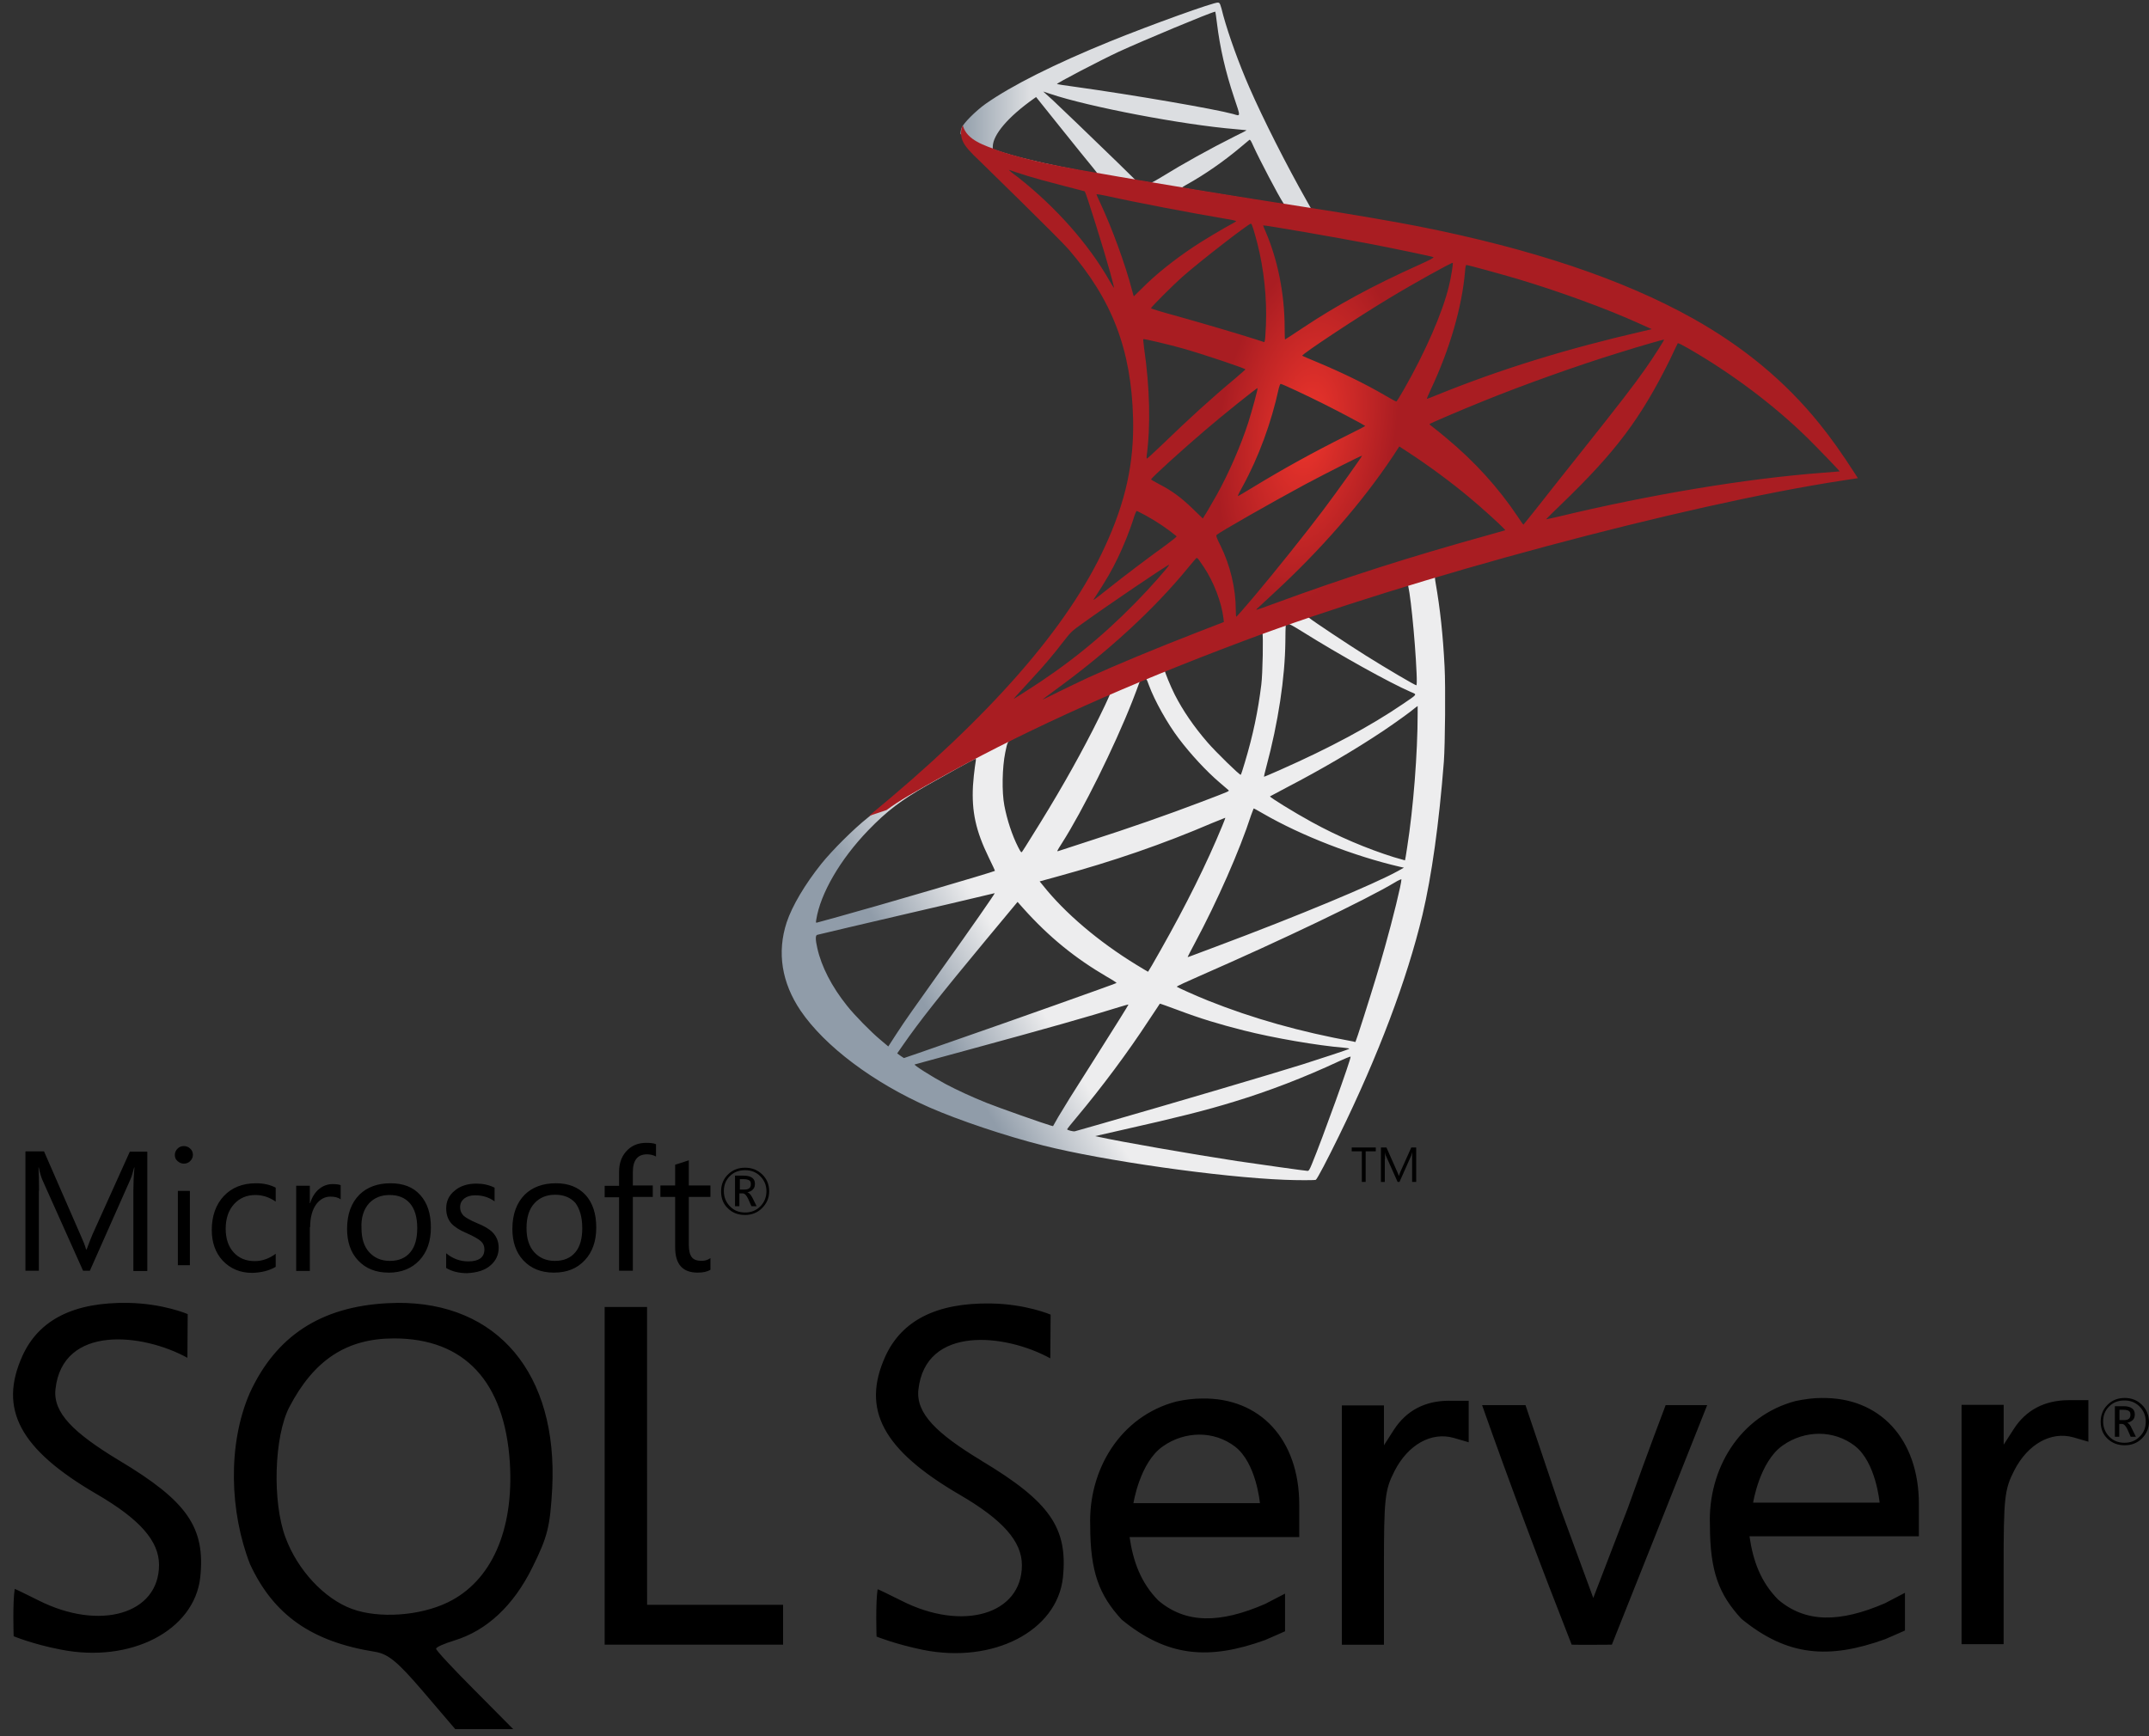
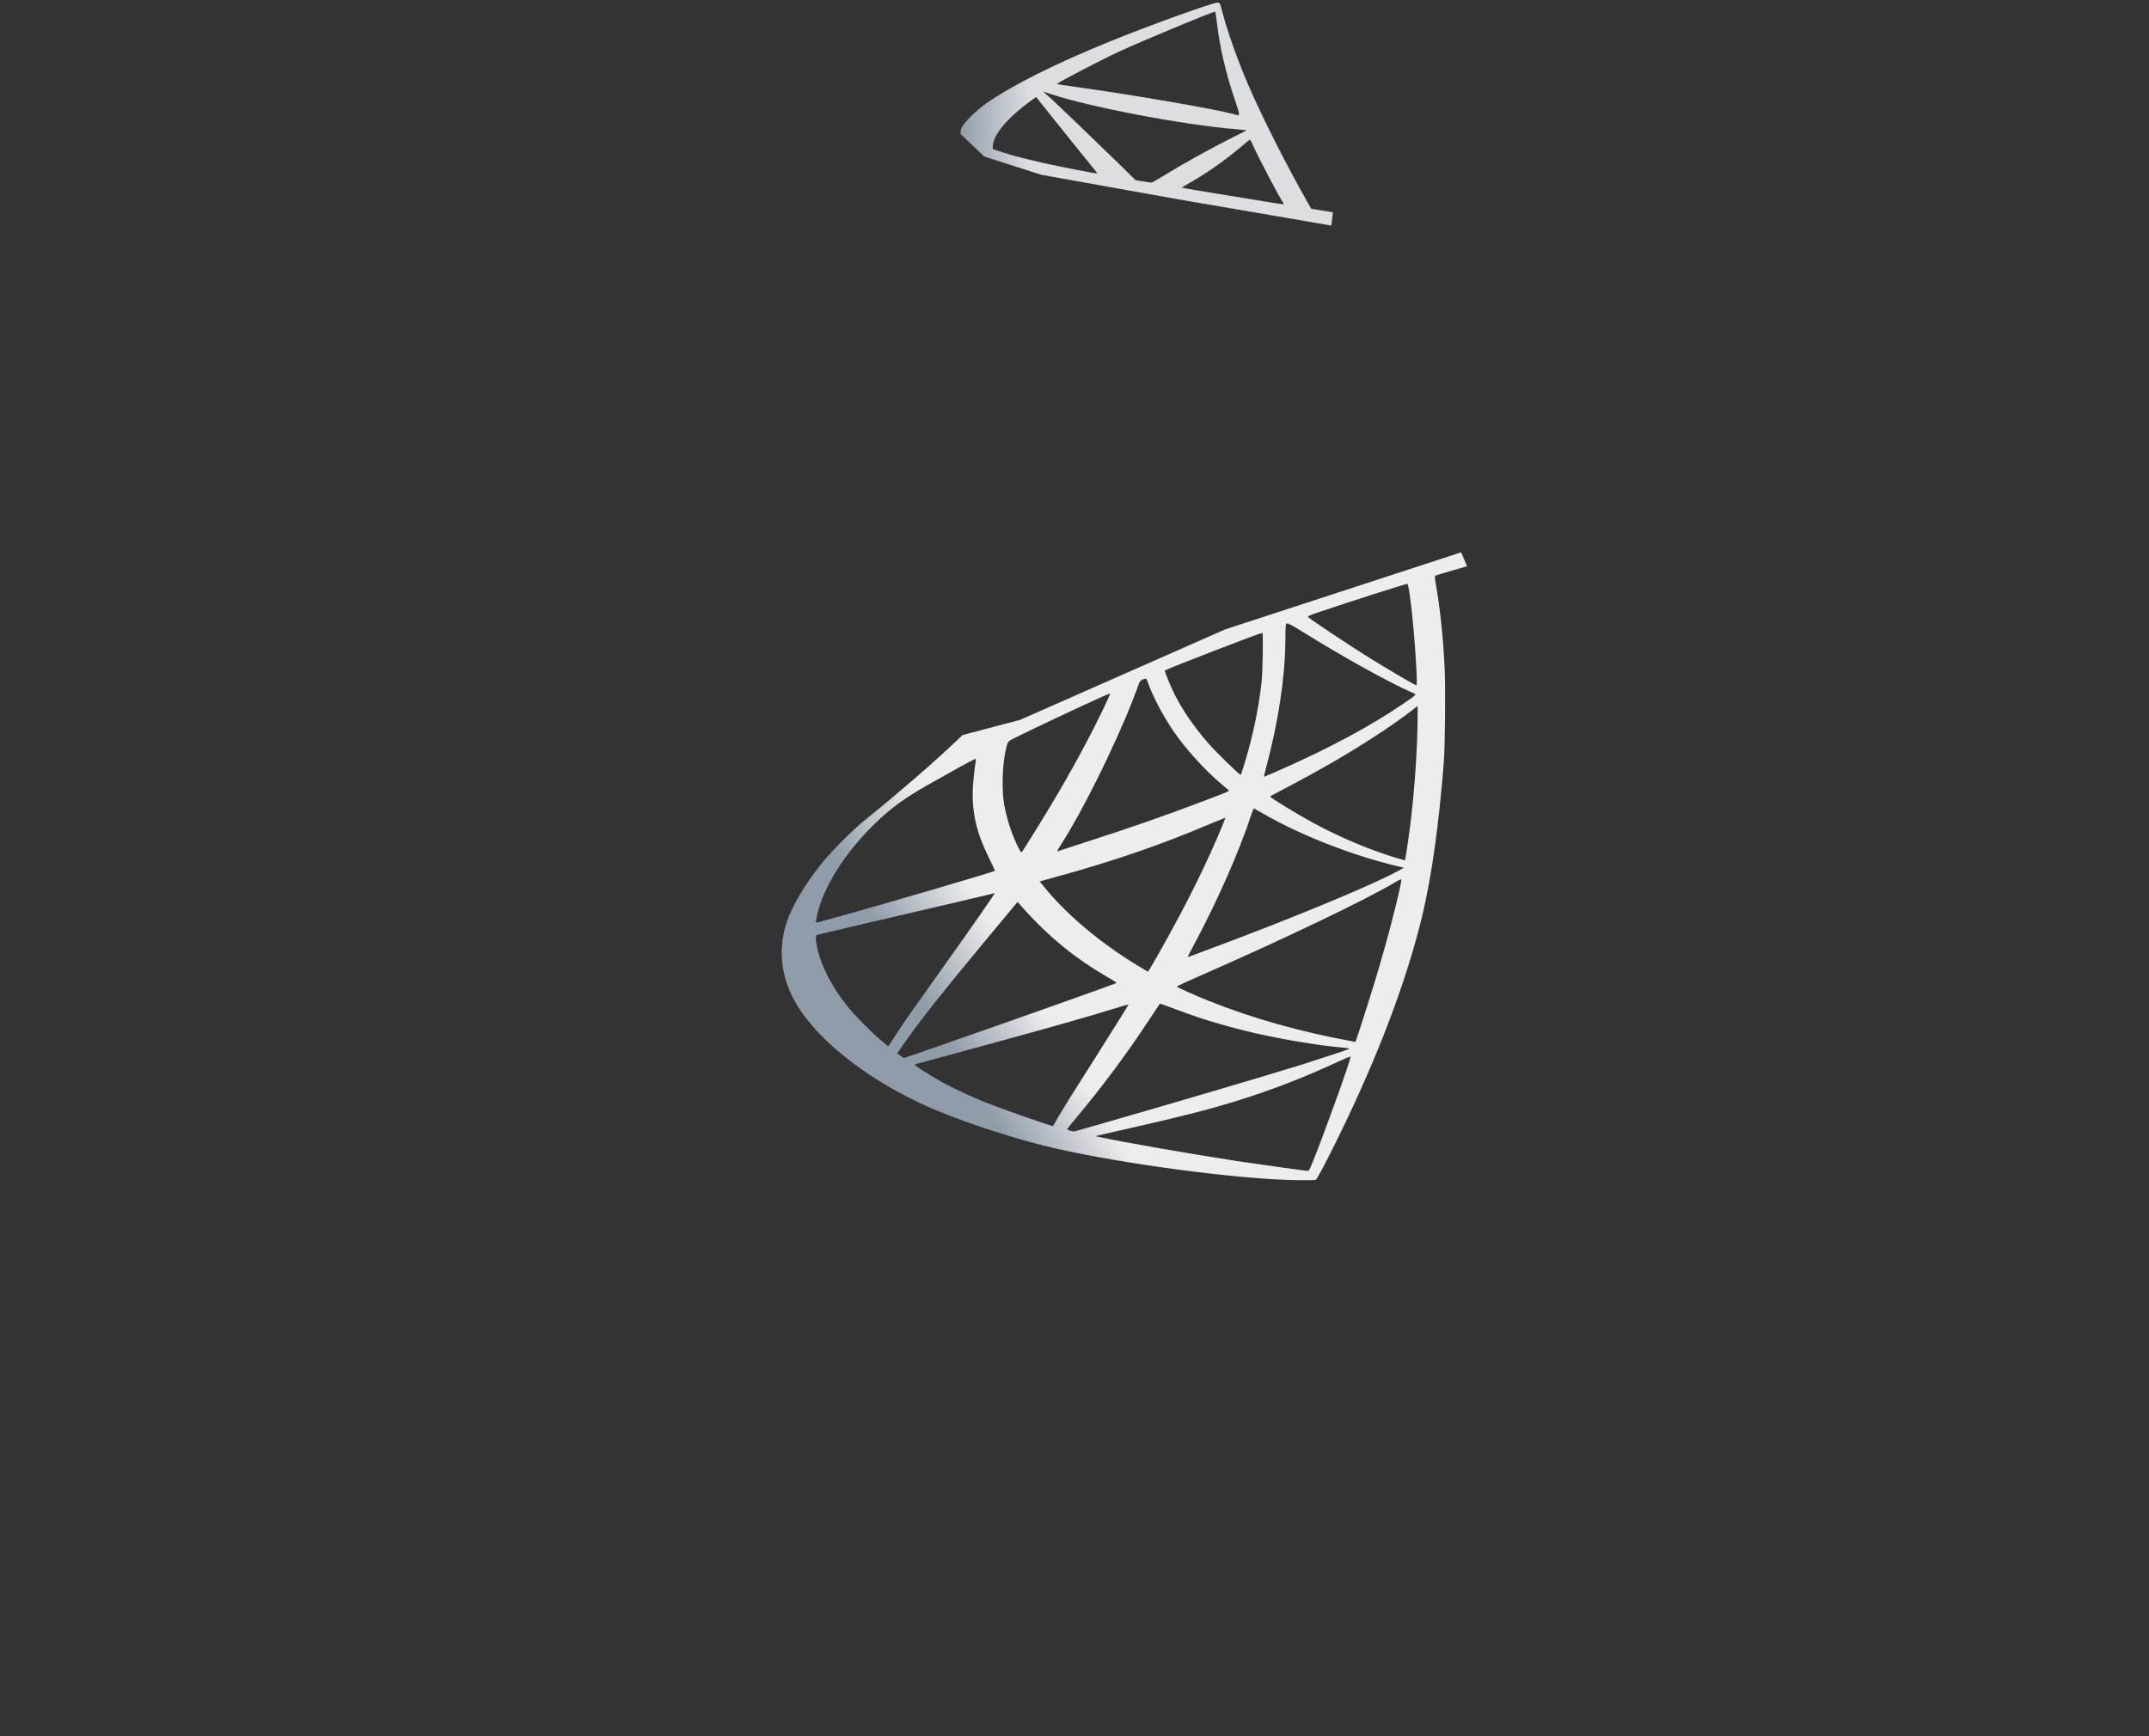
<svg xmlns="http://www.w3.org/2000/svg" width="99" height="80" viewBox="0 0 99 80" fill="none">
  <rect x="0" y="0" width="99" height="80" fill="#333333" stroke="none" />
  <path d="M67.313 25.45L56.446 28.999L46.992 33.171L44.347 33.869C43.673 34.51 42.967 35.159 42.203 35.816C41.365 36.539 40.585 37.196 39.985 37.672C39.32 38.198 38.334 39.184 37.833 39.808C37.086 40.744 36.494 41.738 36.24 42.502C35.788 43.882 36.01 45.278 36.88 46.568C37.998 48.211 40.224 49.886 42.819 51.028C44.142 51.611 46.367 52.359 48.043 52.778C50.827 53.484 56.216 54.248 59.181 54.363C59.78 54.388 60.585 54.388 60.618 54.363C60.684 54.322 61.144 53.443 61.678 52.351C63.501 48.63 64.816 45.139 65.53 42.157C65.957 40.35 66.294 37.944 66.516 35.093C66.573 34.297 66.598 31.627 66.549 30.724C66.475 29.245 66.343 28.046 66.138 26.871C66.105 26.699 66.097 26.543 66.113 26.535C66.146 26.51 66.245 26.477 67.583 26.091L67.312 25.451V25.45H67.313V25.45ZM64.832 26.904C64.931 26.904 65.193 29.426 65.259 31.019C65.276 31.356 65.267 31.578 65.251 31.578C65.185 31.578 63.863 30.798 62.918 30.206C62.097 29.689 60.536 28.654 60.29 28.457C60.208 28.399 60.216 28.391 60.889 28.161C62.031 27.775 64.742 26.904 64.832 26.904ZM59.296 28.728C59.37 28.728 59.559 28.834 60.011 29.114C61.703 30.173 64.002 31.455 64.988 31.882C65.292 32.013 65.325 31.964 64.627 32.44C63.132 33.459 61.267 34.461 58.984 35.471C58.581 35.652 58.245 35.791 58.236 35.791C58.22 35.791 58.269 35.586 58.335 35.34C58.885 33.294 59.197 31.225 59.214 29.565C59.222 28.744 59.222 28.744 59.296 28.719C59.279 28.728 59.288 28.728 59.296 28.728ZM58.154 29.163C58.203 29.212 58.171 31.052 58.105 31.553C57.957 32.752 57.727 33.869 57.349 35.126C57.259 35.43 57.177 35.685 57.16 35.701C57.127 35.742 56.002 34.642 55.633 34.214C54.992 33.475 54.491 32.736 54.121 32.013C53.932 31.643 53.637 30.921 53.661 30.896C53.793 30.806 58.121 29.13 58.154 29.163ZM52.782 31.274C52.791 31.274 52.799 31.274 52.807 31.282C52.823 31.299 52.881 31.43 52.93 31.578C53.193 32.292 53.784 33.344 54.294 34.017C54.852 34.757 55.583 35.545 56.191 36.062C56.388 36.227 56.569 36.383 56.593 36.407C56.643 36.457 56.659 36.449 55.32 36.958C53.768 37.549 52.076 38.141 50.137 38.765C49.674 38.914 49.212 39.065 48.749 39.217C48.675 39.241 48.7 39.2 48.914 38.863C49.875 37.36 51.337 34.411 52.158 32.325C52.298 31.964 52.437 31.602 52.462 31.52C52.495 31.405 52.536 31.364 52.643 31.307C52.7 31.29 52.758 31.274 52.782 31.274ZM51.14 31.956C51.164 31.972 50.745 32.851 50.335 33.656C49.538 35.208 48.667 36.736 47.501 38.592C47.304 38.913 47.115 39.208 47.09 39.241C47.049 39.299 47.033 39.282 46.901 39.028C46.622 38.477 46.392 37.771 46.269 37.122C46.146 36.481 46.17 35.364 46.31 34.674C46.417 34.165 46.408 34.173 46.655 34.05C47.706 33.516 51.107 31.923 51.14 31.956ZM65.308 32.531V32.876C65.308 34.707 65.111 37.221 64.824 39.052C64.775 39.373 64.733 39.636 64.725 39.644C64.725 39.644 64.487 39.578 64.208 39.496C62.976 39.11 61.637 38.543 60.429 37.878C59.633 37.443 58.474 36.728 58.507 36.695C58.516 36.687 58.861 36.506 59.263 36.292C60.873 35.455 62.417 34.551 63.756 33.656C64.257 33.319 65.013 32.777 65.177 32.629L65.308 32.531ZM44.938 34.962C44.971 34.962 44.963 35.028 44.913 35.323C44.881 35.537 44.84 35.931 44.823 36.202C44.758 37.401 44.955 38.288 45.546 39.504C45.71 39.841 45.842 40.12 45.834 40.128C45.776 40.178 40.339 41.771 38.63 42.239C38.121 42.379 37.677 42.502 37.644 42.51C37.587 42.527 37.579 42.519 37.603 42.379C37.792 41.171 38.712 39.594 39.993 38.264C40.848 37.377 41.529 36.859 42.696 36.194C43.534 35.717 44.823 35.003 44.922 34.97C44.922 34.962 44.93 34.962 44.938 34.962ZM57.752 37.253C57.76 37.245 57.957 37.352 58.195 37.492C59.953 38.51 62.401 39.455 64.487 39.939L64.676 39.98L64.413 40.128C63.321 40.736 59.731 42.231 56.06 43.603C55.526 43.8 55 43.997 54.901 44.038C54.803 44.079 54.712 44.104 54.712 44.096C54.712 44.087 54.86 43.8 55.049 43.447C56.076 41.525 57.111 39.184 57.637 37.557C57.703 37.401 57.743 37.262 57.752 37.253ZM56.446 37.681C56.454 37.689 56.388 37.861 56.306 38.058C55.592 39.791 54.655 41.681 53.456 43.8C53.152 44.342 52.897 44.777 52.889 44.777C52.881 44.777 52.635 44.63 52.339 44.449C50.597 43.381 49.053 42.067 48.043 40.794L47.895 40.613L48.642 40.408C51.32 39.677 53.595 38.888 55.854 37.919C56.175 37.787 56.438 37.681 56.446 37.681ZM64.561 40.514C64.569 40.703 64.15 42.395 63.805 43.619C63.518 44.646 63.271 45.451 62.82 46.872C62.623 47.496 62.45 48.013 62.442 48.013C62.434 48.013 62.384 48.005 62.335 47.989C59.896 47.545 57.711 46.929 55.657 46.108C55.082 45.878 54.261 45.508 54.212 45.467C54.195 45.451 54.688 45.221 55.312 44.95C59.05 43.315 62.926 41.459 64.257 40.662C64.413 40.564 64.536 40.514 64.561 40.514ZM45.825 41.155C45.842 41.171 44.799 42.675 43.337 44.72C42.827 45.434 42.236 46.272 42.014 46.584C41.792 46.896 41.456 47.389 41.267 47.685L40.922 48.219L40.552 47.907C40.117 47.545 39.361 46.773 39.024 46.346C38.318 45.467 37.842 44.539 37.653 43.693C37.562 43.299 37.562 43.102 37.644 43.077C37.767 43.044 39.961 42.527 42.014 42.05C43.156 41.788 44.478 41.475 44.955 41.361C45.431 41.245 45.817 41.155 45.825 41.155ZM46.877 41.558L47.139 41.853C48.322 43.176 49.53 44.153 50.992 45.007C51.255 45.155 51.452 45.287 51.435 45.295C51.378 45.336 46.359 47.118 44.035 47.923C42.729 48.383 41.653 48.753 41.645 48.753C41.636 48.753 41.562 48.703 41.48 48.646L41.332 48.539L41.571 48.194C42.343 47.077 43.312 45.853 45.423 43.307L46.877 41.558ZM53.431 46.248C53.439 46.239 53.801 46.371 54.244 46.535C55.312 46.938 56.158 47.192 57.292 47.48C58.688 47.833 60.709 48.178 61.9 48.276C62.081 48.293 62.179 48.309 62.146 48.334C62.089 48.367 60.881 48.769 59.994 49.049C58.581 49.492 54.269 50.765 50.754 51.776C50.105 51.964 49.546 52.12 49.513 52.129C49.431 52.145 49.16 52.071 49.16 52.038C49.16 52.022 49.357 51.767 49.596 51.488C50.778 50.075 51.953 48.498 52.93 47.003C53.201 46.593 53.431 46.256 53.431 46.248ZM51.986 46.289C51.994 46.297 51.411 47.233 50.392 48.843C49.957 49.525 49.472 50.297 49.3 50.568C49.135 50.831 48.889 51.242 48.749 51.471L48.511 51.891L48.388 51.858C48.092 51.775 46.014 51.044 45.464 50.823C44.782 50.551 44.076 50.223 43.55 49.944C42.893 49.591 42.072 49.065 42.137 49.048C42.154 49.04 43.279 48.736 44.634 48.367C48.232 47.389 50.228 46.822 51.534 46.412C51.772 46.338 51.977 46.28 51.986 46.289ZM62.212 48.687H62.22C62.253 48.769 60.922 52.465 60.438 53.632C60.331 53.895 60.29 53.96 60.232 53.952C60.093 53.944 58.163 53.673 56.988 53.5C54.943 53.188 51.509 52.589 50.647 52.392L50.45 52.35L51.673 52.071C54.302 51.48 55.567 51.159 56.848 50.765C58.466 50.272 60.068 49.656 61.686 48.901C61.941 48.786 62.154 48.695 62.212 48.687Z" fill="url(#paint0_linear_1303_4549)" />
  <path d="M56.109 0.119C55.928 0.094 53.012 1.146 51.131 1.91C48.593 2.945 46.622 3.93 45.406 4.784C44.955 5.105 44.388 5.671 44.298 5.893C44.265 5.975 44.248 6.074 44.248 6.172L45.349 7.216L47.969 8.053L54.203 9.171L61.333 10.394L61.407 9.778C61.382 9.778 61.366 9.77 61.341 9.77L60.405 9.622L60.216 9.286C59.247 7.577 58.179 5.458 57.555 4.029C57.07 2.92 56.61 1.639 56.355 0.719C56.216 0.16 56.199 0.127 56.109 0.119V0.119H56.109V0.119ZM55.977 0.538H55.986C55.994 0.546 56.027 0.776 56.06 1.047C56.199 2.197 56.454 3.306 56.856 4.505C57.16 5.409 57.16 5.359 56.807 5.253C55.969 5.023 52.216 4.374 49.497 3.996C49.062 3.938 48.692 3.881 48.692 3.873C48.659 3.84 50.655 2.797 51.534 2.386C52.659 1.869 55.748 0.579 55.977 0.538ZM48.059 4.218L48.38 4.324C50.121 4.916 54.499 5.754 56.914 5.951C57.185 5.975 57.415 6 57.423 6C57.431 6.008 57.201 6.131 56.906 6.271C55.739 6.854 54.458 7.569 53.571 8.119C53.308 8.283 53.07 8.415 53.037 8.415C53.004 8.415 52.832 8.382 52.651 8.357L52.322 8.308L51.501 7.503C50.056 6.099 48.922 5.014 48.487 4.604L48.059 4.218ZM47.731 4.472L48.889 5.918C49.522 6.715 50.162 7.495 50.302 7.667C50.441 7.84 50.556 7.98 50.548 7.988C50.515 8.012 48.873 7.692 48.002 7.495C47.107 7.29 46.737 7.191 46.187 7.019L45.735 6.871V6.756C45.743 6.205 46.441 5.384 47.624 4.546L47.731 4.472ZM57.571 6.444C57.604 6.444 57.645 6.517 57.743 6.739C58.023 7.355 58.894 9.014 59.107 9.335C59.173 9.442 59.288 9.45 58.13 9.261C55.345 8.809 54.45 8.661 54.45 8.645C54.45 8.637 54.532 8.579 54.639 8.522C55.501 8.045 56.372 7.437 57.144 6.789C57.333 6.632 57.505 6.485 57.538 6.46C57.546 6.444 57.563 6.435 57.571 6.444Z" fill="url(#paint1_linear_1303_4549)" />
-   <path d="M44.355 5.778C44.355 5.778 44.174 6.066 44.347 6.493C44.454 6.756 44.766 7.076 45.119 7.405C45.119 7.405 48.774 10.969 49.218 11.479C51.238 13.811 52.117 16.111 52.199 19.282C52.248 21.319 51.862 23.109 50.901 25.188C49.193 28.917 45.587 33.032 40.026 37.599L40.84 37.328C41.365 36.933 42.08 36.514 43.755 35.594C47.624 33.475 51.977 31.529 57.316 29.524C65.004 26.633 77.645 23.249 84.841 22.148L85.588 22.033L85.473 21.853C84.816 20.834 84.364 20.202 83.822 19.528C82.245 17.573 80.331 15.988 77.99 14.674C74.77 12.875 70.606 11.47 65.333 10.427C64.339 10.23 62.154 9.852 60.38 9.581C56.618 8.998 54.187 8.596 51.509 8.136C50.548 7.971 49.111 7.725 48.158 7.52C47.665 7.413 46.721 7.191 45.981 6.936C45.39 6.706 44.536 6.476 44.355 5.778ZM46.474 7.832C46.482 7.824 46.614 7.873 46.786 7.93C47.098 8.037 47.501 8.16 47.977 8.292C48.338 8.391 48.699 8.487 49.062 8.579C49.554 8.702 49.965 8.817 49.973 8.817C50.031 8.875 50.86 11.528 51.14 12.546C51.246 12.932 51.329 13.261 51.32 13.261C51.312 13.269 51.222 13.13 51.115 12.941C50.154 11.249 48.634 9.532 46.877 8.152C46.647 7.988 46.474 7.84 46.474 7.832ZM50.515 8.949C50.556 8.949 50.737 8.973 50.959 9.023C52.355 9.335 54.861 9.811 56.462 10.082C56.733 10.123 56.947 10.173 56.947 10.189C56.947 10.206 56.848 10.263 56.725 10.329C56.454 10.468 55.361 11.117 55 11.364C54.088 11.971 53.267 12.629 52.676 13.22C52.437 13.458 52.232 13.655 52.232 13.655C52.232 13.655 52.183 13.516 52.142 13.343C51.846 12.201 51.23 10.509 50.671 9.318C50.581 9.13 50.507 8.957 50.507 8.941C50.507 8.957 50.507 8.949 50.515 8.949ZM57.629 10.304C57.678 10.32 57.76 10.6 57.924 11.216C58.228 12.407 58.368 13.737 58.319 14.978C58.302 15.323 58.286 15.643 58.269 15.684L58.245 15.766L57.817 15.627C56.938 15.347 55.509 14.928 54.286 14.584C53.587 14.395 53.021 14.222 53.021 14.206C53.021 14.156 54.039 13.138 54.474 12.752C55.304 12.021 57.554 10.279 57.629 10.304ZM58.195 10.386C58.22 10.362 61.596 10.945 63.132 11.24C64.273 11.462 65.933 11.807 66.031 11.848C66.08 11.865 65.908 11.963 65.358 12.21C63.189 13.187 61.579 14.066 59.978 15.134C59.559 15.413 59.206 15.643 59.197 15.643C59.189 15.643 59.181 15.405 59.181 15.117C59.181 13.557 58.869 11.98 58.294 10.649C58.236 10.518 58.187 10.395 58.195 10.386ZM66.926 12.111C66.951 12.136 66.844 12.801 66.746 13.195C66.45 14.419 65.653 16.235 64.676 17.943C64.503 18.247 64.347 18.493 64.331 18.501C64.315 18.51 64.093 18.386 63.838 18.238C62.885 17.68 61.801 17.154 60.618 16.662C60.29 16.522 60.002 16.407 59.994 16.39C59.936 16.341 62.581 14.592 63.978 13.754C65.087 13.08 66.894 12.078 66.926 12.111ZM67.551 12.21C67.625 12.21 69.12 12.62 69.9 12.85C71.83 13.425 74.048 14.239 75.493 14.896L76.093 15.167L75.674 15.265C72.142 16.078 69.12 17.015 66.204 18.198C65.965 18.296 65.752 18.378 65.736 18.378C65.719 18.378 65.801 18.189 65.908 17.959C66.787 16.095 67.354 14.148 67.493 12.489C67.501 12.333 67.526 12.21 67.551 12.21ZM52.667 15.627C52.692 15.602 53.834 15.873 54.45 16.045C55.386 16.308 57.374 16.974 57.374 17.023C57.374 17.031 57.152 17.22 56.889 17.45C55.813 18.345 54.778 19.29 53.538 20.489C53.168 20.842 52.856 21.13 52.84 21.13C52.823 21.13 52.815 21.081 52.823 21.015C53.012 19.635 52.971 17.861 52.709 16.062C52.684 15.832 52.659 15.635 52.667 15.627ZM76.66 15.651C76.676 15.668 76.134 16.522 75.789 17.006C75.296 17.713 74.573 18.649 72.939 20.703C72.076 21.787 71.107 23.011 70.787 23.422C70.458 23.832 70.187 24.177 70.179 24.177C70.171 24.177 70.064 24.029 69.949 23.849C69.029 22.469 67.928 21.261 66.622 20.177C66.376 19.972 66.105 19.75 66.015 19.684C65.924 19.619 65.85 19.553 65.85 19.545C65.85 19.52 67.247 18.92 68.306 18.493C70.163 17.738 72.692 16.834 74.59 16.251C75.584 15.939 76.643 15.635 76.66 15.651ZM77.292 15.816C77.325 15.807 77.522 15.906 77.76 16.045C79.756 17.187 81.711 18.657 83.255 20.169C83.691 20.596 84.767 21.713 84.75 21.721C84.75 21.721 84.372 21.754 83.929 21.787C80.471 22.05 76.044 22.781 71.789 23.807C71.502 23.873 71.247 23.931 71.231 23.931C71.214 23.931 71.534 23.61 71.937 23.224C74.434 20.818 75.576 19.298 76.923 16.587C77.112 16.185 77.276 15.84 77.292 15.816C77.284 15.816 77.284 15.816 77.292 15.816ZM59 17.688C59.115 17.713 60.183 18.214 60.988 18.616C61.727 18.986 62.836 19.577 62.894 19.627C62.902 19.635 62.507 19.84 62.023 20.078C60.479 20.851 59.156 21.581 57.776 22.419C57.382 22.658 57.053 22.855 57.045 22.855C57.013 22.855 57.021 22.822 57.242 22.419C57.982 21.072 58.573 19.462 58.91 17.894C58.943 17.77 58.975 17.688 59 17.688ZM57.932 17.885C57.957 17.91 57.678 18.92 57.505 19.471C57.168 20.514 56.602 21.82 56.051 22.805C55.92 23.035 55.723 23.372 55.616 23.561L55.411 23.89L54.951 23.446C54.417 22.929 53.981 22.608 53.423 22.321C53.201 22.206 53.029 22.107 53.029 22.091C53.029 22.025 54.433 20.752 55.509 19.832C56.281 19.167 57.908 17.861 57.932 17.885ZM64.462 20.571L64.865 20.834C65.785 21.434 66.869 22.23 67.699 22.929C68.167 23.315 69.07 24.128 69.251 24.325L69.349 24.432L68.684 24.621C64.922 25.664 62.015 26.592 58.622 27.84C58.245 27.98 57.924 28.095 57.899 28.095C57.85 28.095 57.809 28.136 58.655 27.356C60.824 25.36 62.746 23.159 64.175 21.015L64.462 20.571ZM62.746 20.998C62.762 21.015 61.637 22.6 60.963 23.495C60.158 24.563 58.729 26.354 57.743 27.52C57.333 28.005 56.98 28.407 56.963 28.415C56.938 28.424 56.93 28.3 56.93 28.111C56.93 27.117 56.676 26.058 56.232 25.154C56.043 24.777 56.01 24.686 56.051 24.645C56.208 24.506 58.598 23.142 60.109 22.329C61.127 21.787 62.721 20.982 62.746 20.998ZM52.363 23.545C52.388 23.545 52.577 23.643 52.791 23.758C53.316 24.046 53.784 24.366 54.203 24.711C54.22 24.727 54.006 24.9 53.727 25.105C52.947 25.664 51.764 26.559 51.074 27.11C50.351 27.684 50.327 27.701 50.409 27.578C50.951 26.748 51.222 26.28 51.509 25.68C51.764 25.146 52.018 24.514 52.199 23.964C52.265 23.725 52.347 23.545 52.363 23.545ZM55.132 25.713C55.172 25.705 55.222 25.779 55.444 26.107C55.912 26.805 56.273 27.742 56.364 28.498L56.38 28.662L55.255 29.097C53.242 29.878 51.386 30.65 50.129 31.224C49.776 31.389 49.16 31.684 48.758 31.882C48.355 32.087 48.027 32.243 48.027 32.235C48.027 32.227 48.281 32.038 48.593 31.808C51.049 30.025 53.177 28.07 54.77 26.116C54.943 25.91 55.099 25.721 55.115 25.713L55.132 25.713ZM53.858 26.025C53.891 26.058 52.955 27.118 52.314 27.767C50.729 29.385 49.16 30.65 47.213 31.882C46.967 32.038 46.745 32.177 46.721 32.194C46.663 32.227 46.737 32.145 47.591 31.216C48.133 30.633 48.544 30.14 49.012 29.533C49.324 29.13 49.382 29.073 49.834 28.752C51.041 27.881 53.825 25.992 53.858 26.025Z" fill="url(#paint2_radial_1303_4549)" />
-   <path d="M18.29 60.036C18.139 60.036 17.987 60.05 17.837 60.05C14.776 60.214 12.712 61.56 11.505 64.191C10.473 66.569 10.586 69.679 11.517 72.072C12.6 74.411 14.349 75.645 17.269 76.111C17.887 76.212 18.302 76.552 19.498 77.949L20.971 79.674H23.641L21.866 77.884C20.884 76.902 20.09 76.048 20.09 75.972C20.09 75.897 20.465 75.733 20.92 75.594C22.419 75.141 23.663 73.983 24.533 72.209C25.238 70.784 25.339 70.344 25.44 68.572C25.704 63.295 22.922 59.997 18.29 60.034L18.29 60.036ZM20.631 73.833C19.332 74.463 17.446 74.588 16.214 74.136C14.941 73.669 13.708 72.347 13.154 70.85C12.537 69.213 12.626 66.193 13.33 64.833C14.463 62.667 15.962 61.672 18.151 61.672C21.399 61.672 23.247 63.661 23.488 67.4C23.679 70.52 22.634 72.862 20.633 73.832L20.631 73.833ZM66.764 64.543C65.644 64.543 64.787 64.996 64.209 65.889L63.756 66.597V64.758H61.817V75.787H63.755V72.261C63.755 69.038 63.795 68.661 64.245 67.779C64.866 66.569 65.934 65.966 66.966 66.255L67.659 66.457V64.546H66.764V64.543ZM55.375 64.442C54.995 64.442 54.592 64.492 54.191 64.58C51.597 65.259 50.135 67.742 50.224 70.297C50.224 72.436 50.64 73.506 51.672 74.627C53.787 76.362 55.7 76.501 58.281 75.57C58.721 75.382 59.2 75.166 59.2 75.166V73.431L58.281 73.907C56.192 74.817 54.618 74.817 53.358 73.745C52.554 72.927 52.2 71.945 52.037 70.825H59.854V69.338C59.854 66.307 58.029 64.392 55.373 64.442H55.375ZM52.213 69.278C52.213 69.278 52.502 67.386 53.573 66.644C54.089 66.281 54.68 66.105 55.259 66.105C55.84 66.105 56.418 66.292 56.896 66.658C57.878 67.412 58.042 69.263 58.042 69.263H52.213L52.213 69.278ZM5.476 67.288C3.374 66.015 2.441 65.097 2.555 64.014C2.882 61.019 6.583 61.433 8.633 62.566L8.647 60.551C8.647 60.551 7.514 60.061 5.89 60.035C3.398 59.997 1.787 60.814 1.033 62.477C-0.076 64.931 0.906 66.782 4.454 68.846C6.446 70.005 7.326 71.011 7.326 72.108C7.326 74.375 4.594 75.166 1.775 73.744C1.194 73.455 0.703 73.214 0.678 73.214C0.576 73.856 0.629 75.394 0.629 75.394C0.629 75.394 1.495 75.758 2.794 76.009C6.016 76.651 8.948 75.14 9.225 72.686C9.466 70.382 8.633 69.174 5.476 67.287L5.476 67.288ZM83.922 64.416C83.544 64.416 83.143 64.468 82.724 64.556C80.133 65.234 78.673 67.717 78.773 70.272C78.773 72.409 79.187 73.468 80.219 74.588C82.334 76.325 84.247 76.465 86.841 75.532C87.28 75.345 87.758 75.131 87.758 75.131V73.393L86.84 73.873C84.747 74.779 83.173 74.779 81.917 73.708C81.109 72.891 80.758 71.921 80.595 70.788H88.399V69.301C88.399 66.284 86.574 64.368 83.918 64.419L83.922 64.416ZM80.761 69.252C80.761 69.252 81.052 67.363 82.122 66.607C82.636 66.242 83.228 66.066 83.807 66.066C84.384 66.066 84.966 66.253 85.444 66.62C86.425 67.375 86.59 69.239 86.59 69.239H80.762L80.761 69.252ZM45.227 67.313C43.125 66.043 42.195 65.121 42.308 64.039C42.634 61.042 46.335 61.458 48.385 62.591L48.4 60.576C48.4 60.576 47.266 60.085 45.642 60.062C43.151 60.024 41.54 60.841 40.783 62.504C39.676 64.958 40.671 66.809 44.208 68.873C46.197 70.031 47.077 71.024 47.077 72.121C47.077 74.388 44.346 75.192 41.527 73.757C40.949 73.468 40.459 73.23 40.43 73.23C40.329 73.872 40.381 75.41 40.381 75.41C40.381 75.41 41.237 75.76 42.532 76.025C45.756 76.668 48.69 75.158 48.965 72.704C49.205 70.412 48.374 69.204 45.227 67.316L45.227 67.313ZM95.313 64.517C94.193 64.517 93.326 64.971 92.758 65.865L92.305 66.569V64.733H90.366V75.759H92.303V72.234C92.303 69.012 92.342 68.634 92.794 67.753C93.415 66.545 94.483 65.94 95.515 66.23L96.208 66.432V64.517L95.313 64.517ZM29.809 67.249V60.225H27.855V75.784H36.075V73.946H29.81L29.809 67.249ZM75.01 69.439L73.399 73.631L71.85 69.416L70.276 64.745H68.276C69.572 68.42 70.982 72.159 72.404 75.784C73.021 75.798 73.638 75.784 74.255 75.784L76.43 70.321L78.646 64.746H76.733C76.733 64.746 75.889 66.961 75.008 69.441L75.01 69.439ZM34.313 55.985C34.628 55.985 34.891 55.884 35.107 55.668C35.321 55.454 35.434 55.203 35.434 54.888C35.434 54.574 35.321 54.311 35.107 54.109C34.891 53.907 34.641 53.806 34.328 53.806C34.01 53.806 33.748 53.907 33.534 54.12C33.317 54.334 33.219 54.597 33.219 54.9C33.219 55.217 33.32 55.48 33.534 55.679C33.736 55.881 33.999 55.983 34.313 55.983V55.985ZM33.62 54.195C33.808 54.008 34.036 53.921 34.328 53.921C34.602 53.921 34.83 54.008 35.021 54.195C35.209 54.383 35.309 54.611 35.309 54.888C35.309 55.165 35.209 55.405 35.021 55.593C34.83 55.78 34.602 55.87 34.328 55.87C34.049 55.87 33.823 55.783 33.635 55.593C33.447 55.405 33.346 55.165 33.346 54.888C33.346 54.611 33.433 54.383 33.62 54.195ZM34.087 54.989H34.214C34.303 54.989 34.391 55.076 34.466 55.24L34.618 55.581H34.856L34.669 55.203C34.592 55.051 34.517 54.963 34.429 54.939C34.54 54.913 34.628 54.875 34.692 54.8C34.755 54.735 34.778 54.647 34.778 54.547C34.778 54.432 34.742 54.345 34.666 54.282C34.579 54.21 34.44 54.171 34.261 54.171H33.86V55.581H34.062V54.989L34.087 54.989ZM34.087 54.334H34.263C34.39 54.334 34.479 54.36 34.529 54.397C34.576 54.435 34.589 54.484 34.589 54.574C34.589 54.737 34.488 54.813 34.3 54.813H34.084V54.334H34.087ZM1.8 54.864C1.8 54.373 1.786 54.008 1.774 53.793H1.786C1.836 54.047 1.898 54.236 1.949 54.361L3.826 58.553H4.14L6.017 54.324C6.067 54.209 6.118 54.035 6.18 53.794H6.194C6.157 54.213 6.144 54.576 6.144 54.867V58.566H6.786V53.066H5.981L4.256 56.892C4.192 57.043 4.104 57.27 3.992 57.57H3.965C3.928 57.422 3.84 57.195 3.714 56.918L2.028 53.053H1.172V58.553H1.79V54.866L1.8 54.864ZM8.194 54.874H8.748V58.299H8.194V54.874ZM8.471 53.618C8.587 53.618 8.685 53.579 8.76 53.502C8.836 53.427 8.887 53.329 8.887 53.214C8.887 53.101 8.849 53 8.761 52.925C8.683 52.849 8.584 52.809 8.47 52.809C8.357 52.809 8.256 52.849 8.181 52.925C8.105 53 8.054 53.101 8.054 53.214C8.054 53.339 8.093 53.427 8.181 53.502C8.268 53.579 8.357 53.618 8.47 53.618H8.471ZM12.701 58.374V57.771C12.397 57.998 12.071 58.11 11.733 58.11C11.329 58.11 11.002 57.972 10.762 57.706C10.524 57.444 10.397 57.078 10.397 56.623C10.397 56.147 10.524 55.769 10.786 55.48C11.039 55.203 11.367 55.064 11.768 55.064C12.096 55.064 12.41 55.166 12.701 55.368V54.725C12.437 54.587 12.135 54.523 11.794 54.523C11.165 54.523 10.674 54.725 10.307 55.115C9.944 55.505 9.756 56.035 9.756 56.674C9.756 57.243 9.919 57.721 10.258 58.086C10.612 58.461 11.064 58.652 11.618 58.652C12.047 58.64 12.397 58.55 12.701 58.374ZM14.287 56.548C14.287 56.096 14.388 55.731 14.576 55.48C14.752 55.254 14.966 55.139 15.218 55.139C15.432 55.139 15.583 55.178 15.694 55.267V54.611C15.608 54.574 15.482 54.561 15.319 54.561C15.092 54.561 14.89 54.637 14.713 54.777C14.525 54.926 14.375 55.153 14.287 55.441H14.273V54.637H13.645V58.563H14.274V56.548H14.287ZM17.9 58.642C18.492 58.642 18.968 58.451 19.322 58.073C19.674 57.697 19.85 57.192 19.85 56.563C19.85 55.92 19.689 55.43 19.36 55.064C19.034 54.699 18.58 54.523 17.988 54.523C17.396 54.523 16.92 54.699 16.566 55.04C16.188 55.415 15.989 55.945 15.989 56.625C15.989 57.217 16.151 57.708 16.491 58.073C16.843 58.451 17.31 58.64 17.9 58.64V58.642ZM17.005 55.443C17.245 55.19 17.56 55.064 17.949 55.064C18.354 55.064 18.657 55.19 18.882 55.443C19.108 55.707 19.221 56.084 19.221 56.587C19.221 57.066 19.12 57.443 18.906 57.696C18.693 57.96 18.378 58.1 17.962 58.1C17.558 58.1 17.245 57.96 17.005 57.696C16.767 57.43 16.653 57.066 16.653 56.587C16.628 56.111 16.754 55.721 17.005 55.443ZM22.606 58.299C22.846 58.086 22.973 57.823 22.973 57.494C22.973 57.205 22.872 56.965 22.684 56.776C22.531 56.625 22.294 56.488 21.952 56.349C21.649 56.222 21.462 56.109 21.36 56.021C21.259 55.92 21.197 55.795 21.197 55.617C21.197 55.454 21.261 55.328 21.385 55.227C21.512 55.127 21.674 55.078 21.89 55.078C22.23 55.078 22.52 55.167 22.785 55.356V54.727C22.531 54.6 22.256 54.539 21.941 54.539C21.537 54.539 21.196 54.65 20.945 54.865C20.68 55.079 20.555 55.356 20.555 55.682C20.555 55.971 20.642 56.211 20.806 56.387C20.945 56.537 21.181 56.69 21.51 56.827C21.825 56.966 22.039 57.091 22.153 57.192C22.265 57.293 22.316 57.419 22.316 57.568C22.316 57.934 22.065 58.123 21.574 58.123C21.196 58.123 20.857 57.999 20.553 57.748V58.426C20.828 58.591 21.157 58.666 21.52 58.666C21.987 58.642 22.352 58.528 22.603 58.301L22.606 58.299ZM25.603 54.523C25.011 54.523 24.535 54.699 24.181 55.04C23.806 55.415 23.604 55.945 23.604 56.625C23.604 57.217 23.767 57.708 24.106 58.073C24.46 58.451 24.925 58.64 25.517 58.64C26.123 58.64 26.585 58.45 26.938 58.071C27.292 57.696 27.468 57.191 27.468 56.561C27.468 55.919 27.303 55.428 26.977 55.063C26.637 54.698 26.183 54.522 25.606 54.522L25.603 54.523ZM26.824 56.587C26.824 57.066 26.723 57.443 26.51 57.696C26.296 57.96 25.981 58.1 25.565 58.1C25.161 58.1 24.848 57.96 24.608 57.696C24.37 57.43 24.256 57.066 24.256 56.587C24.256 56.082 24.382 55.692 24.634 55.43C24.872 55.178 25.187 55.051 25.578 55.051C25.968 55.051 26.282 55.178 26.508 55.43C26.71 55.707 26.823 56.084 26.823 56.587H26.824ZM28.525 58.552H29.153V55.153H30.072V54.624H29.153V54.018C29.153 53.467 29.366 53.189 29.808 53.189C29.957 53.189 30.108 53.227 30.221 53.29V52.723C30.108 52.673 29.957 52.661 29.767 52.661C29.428 52.661 29.151 52.762 28.924 52.976C28.66 53.227 28.52 53.553 28.52 53.995V54.639H27.856V55.167H28.52V58.554L28.525 58.552ZM31.104 57.481C31.104 58.249 31.444 58.64 32.136 58.64C32.388 58.64 32.577 58.6 32.728 58.51V57.97C32.613 58.057 32.476 58.097 32.324 58.097C32.111 58.097 31.96 58.047 31.872 57.933C31.783 57.82 31.732 57.63 31.732 57.367V55.151H32.728V54.623H31.732V53.465C31.516 53.54 31.304 53.604 31.103 53.667V54.623H30.424V55.151H31.103V57.48L31.104 57.481ZM98.662 64.719C98.449 64.517 98.196 64.416 97.883 64.416C97.565 64.416 97.302 64.517 97.089 64.733C96.875 64.945 96.774 65.21 96.774 65.513C96.774 65.828 96.875 66.09 97.087 66.292C97.301 66.494 97.564 66.596 97.881 66.596C98.194 66.596 98.459 66.494 98.675 66.281C98.888 66.064 99 65.814 99 65.501C98.988 65.184 98.874 64.921 98.661 64.719L98.662 64.719ZM98.561 66.206C98.374 66.393 98.145 66.48 97.868 66.48C97.594 66.48 97.366 66.393 97.175 66.206C96.988 66.015 96.887 65.777 96.887 65.498C96.887 65.224 96.973 64.996 97.164 64.805C97.352 64.618 97.578 64.531 97.868 64.531C98.143 64.531 98.371 64.618 98.561 64.805C98.749 64.996 98.85 65.224 98.85 65.498C98.85 65.79 98.763 66.015 98.561 66.206ZM97.995 65.563C98.108 65.537 98.198 65.487 98.26 65.425C98.323 65.36 98.346 65.272 98.346 65.171C98.346 65.058 98.31 64.969 98.234 64.907C98.147 64.834 98.007 64.795 97.83 64.795H97.428V66.204H97.63V65.612H97.756C97.843 65.612 97.929 65.699 98.007 65.864L98.157 66.203H98.397L98.209 65.824C98.144 65.66 98.069 65.585 97.993 65.56L97.995 65.563ZM97.857 65.436H97.64V64.96H97.818C97.944 64.96 98.031 64.983 98.082 65.022C98.132 65.059 98.144 65.109 98.144 65.198C98.144 65.361 98.043 65.436 97.856 65.436L97.857 65.436ZM62.737 54.461H62.913V53.051H63.379V52.874H62.271V53.051H62.737L62.737 54.461ZM63.805 53.401C63.805 53.264 63.805 53.152 63.795 53.088C63.806 53.163 63.833 53.214 63.844 53.251L64.385 54.461H64.472L65.015 53.24C65.029 53.202 65.041 53.153 65.065 53.088C65.054 53.214 65.054 53.315 65.054 53.391V54.46H65.241V52.874H65.015L64.524 53.969C64.513 54.008 64.473 54.084 64.449 54.171H64.434C64.424 54.12 64.398 54.07 64.362 53.983L63.871 52.875H63.617V54.462H63.795V53.403L63.805 53.401Z" fill="black" />
  <defs>
    <linearGradient id="paint0_linear_1303_4549" x1="44.187" y1="49.014" x2="48.117" y2="46.692" gradientUnits="userSpaceOnUse">
      <stop stop-color="#909CA9" />
      <stop offset="1" stop-color="#EDEDEE" />
    </linearGradient>
    <linearGradient id="paint1_linear_1303_4549" x1="44.277" y1="5.241" x2="47.439" y2="5.241" gradientUnits="userSpaceOnUse">
      <stop stop-color="#939FAB" />
      <stop offset="1" stop-color="#DCDEE1" />
    </linearGradient>
    <radialGradient id="paint2_radial_1303_4549" cx="0" cy="0" r="1" gradientUnits="userSpaceOnUse" gradientTransform="translate(60.231 19.741) rotate(-171.457) scale(4.076 8.155)">
      <stop stop-color="#EE352C" />
      <stop offset="1" stop-color="#A91D22" />
    </radialGradient>
  </defs>
</svg>